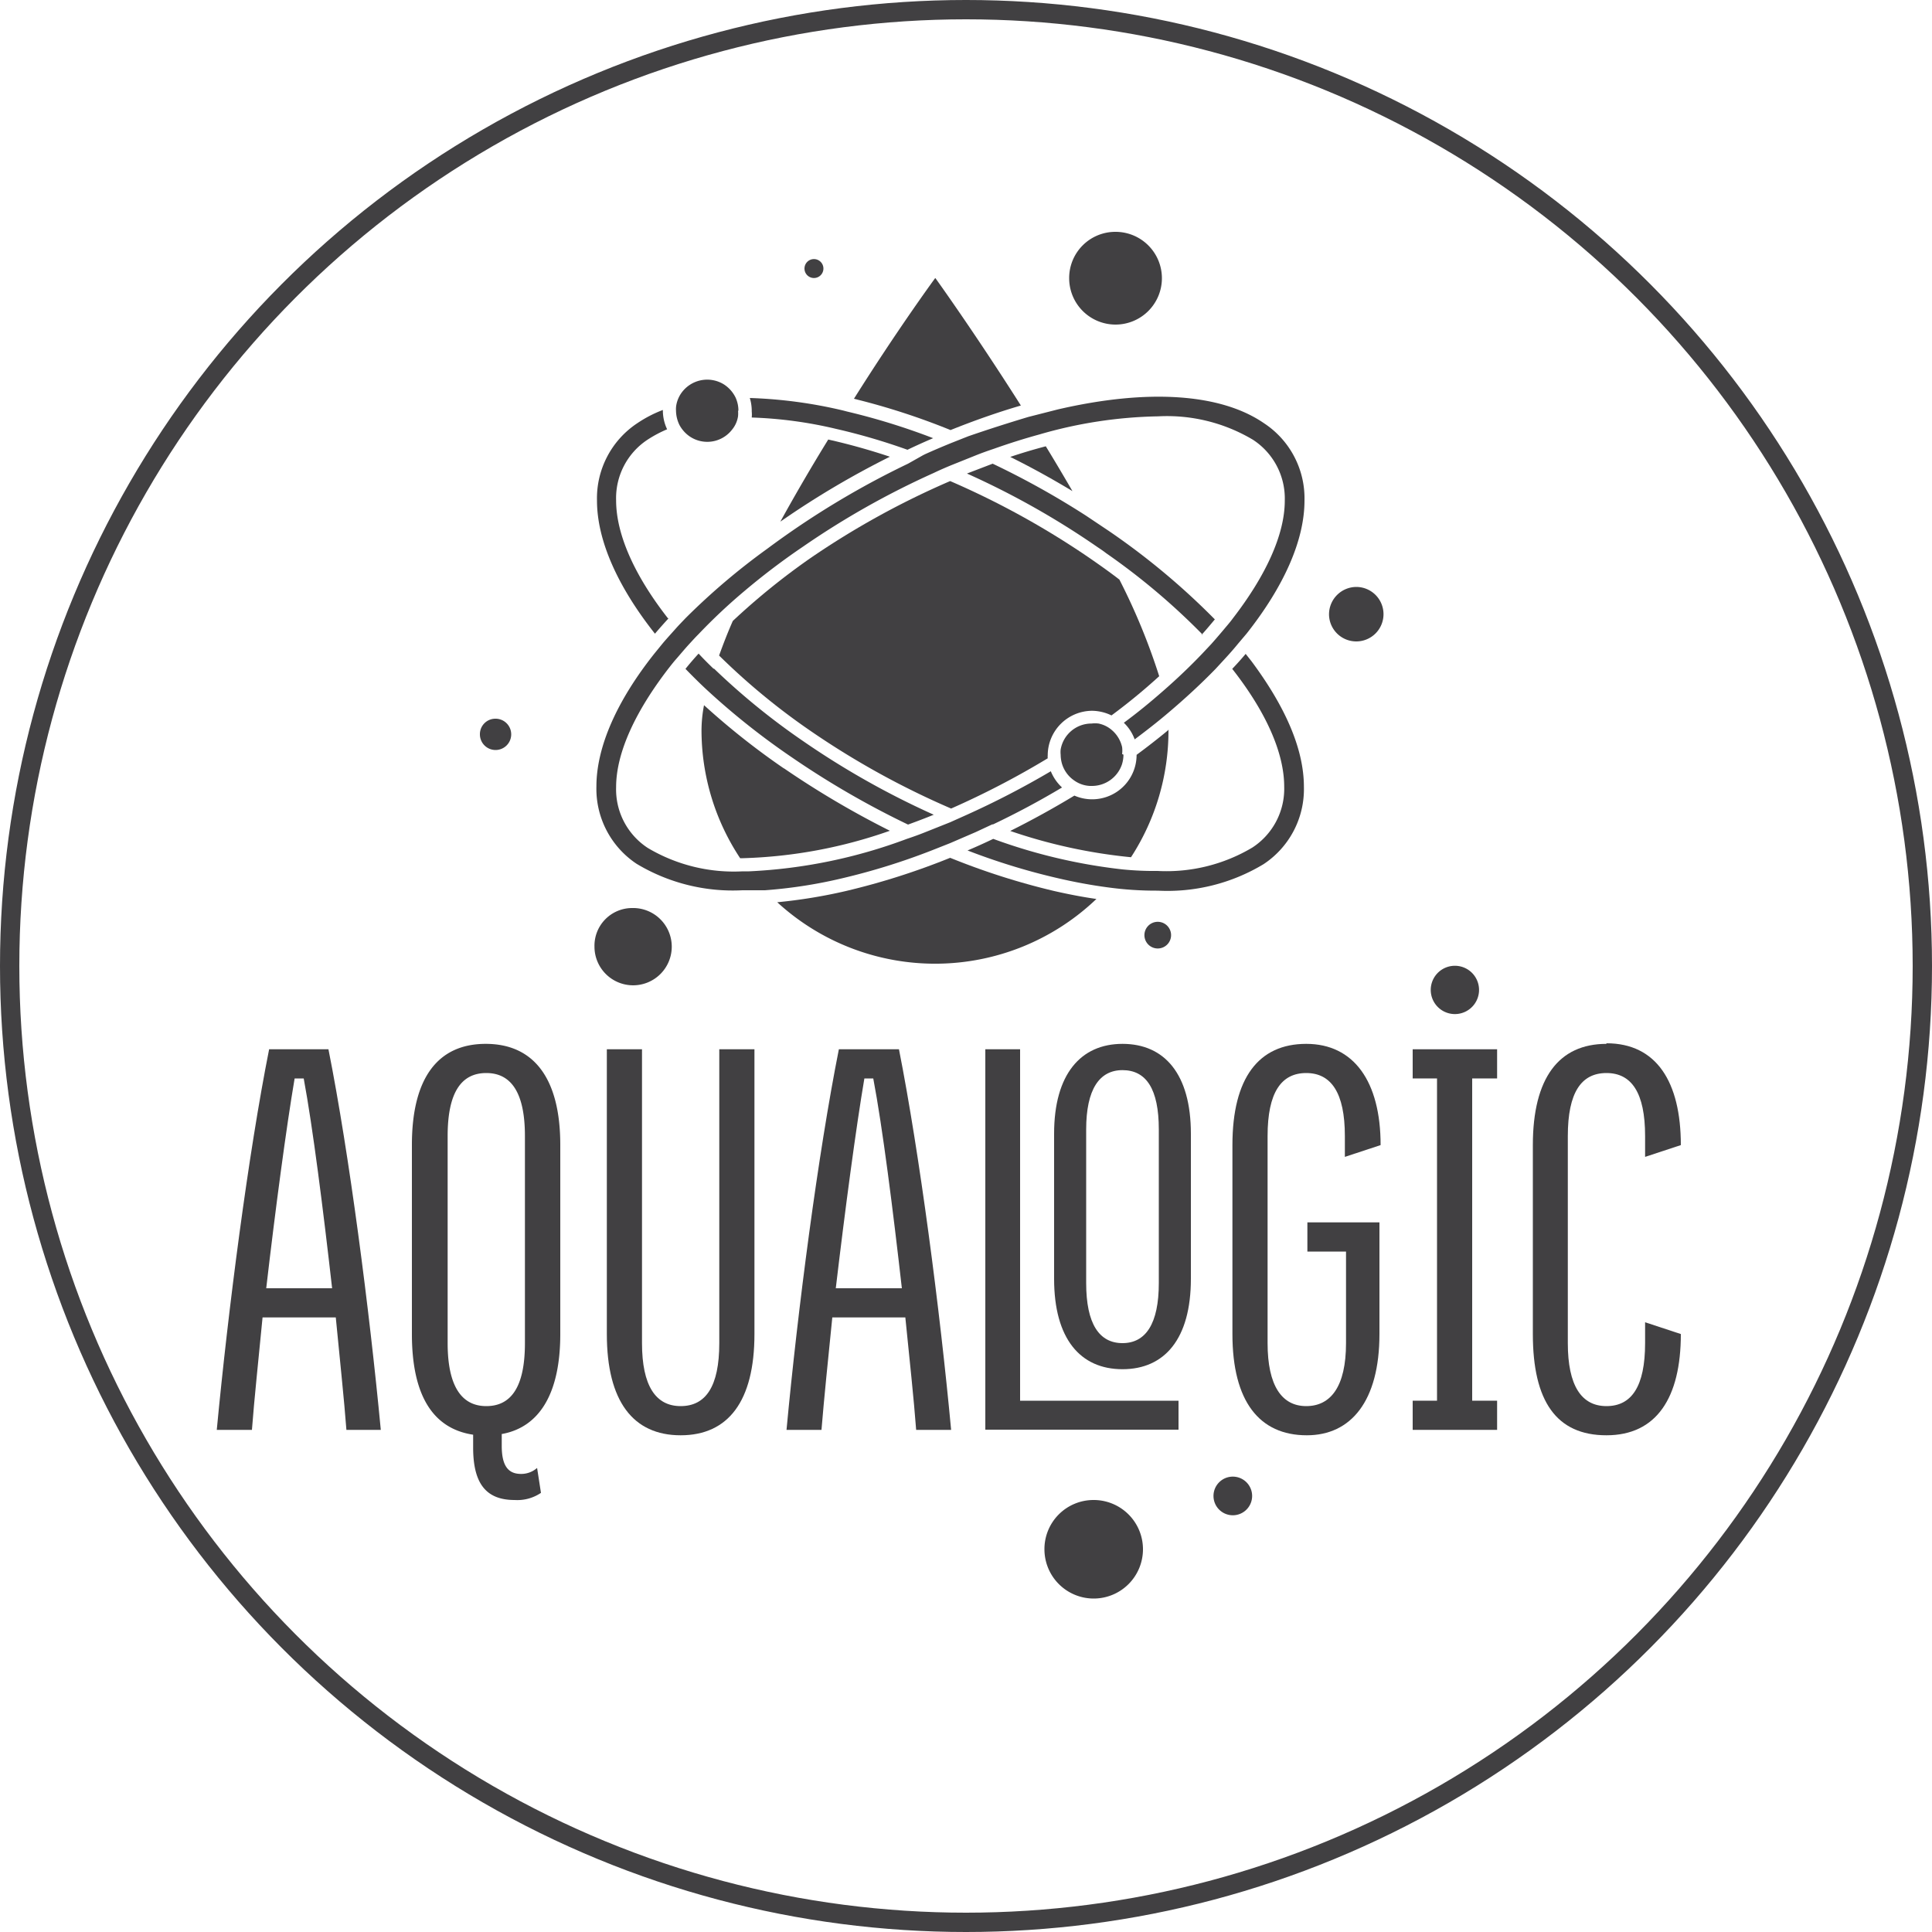
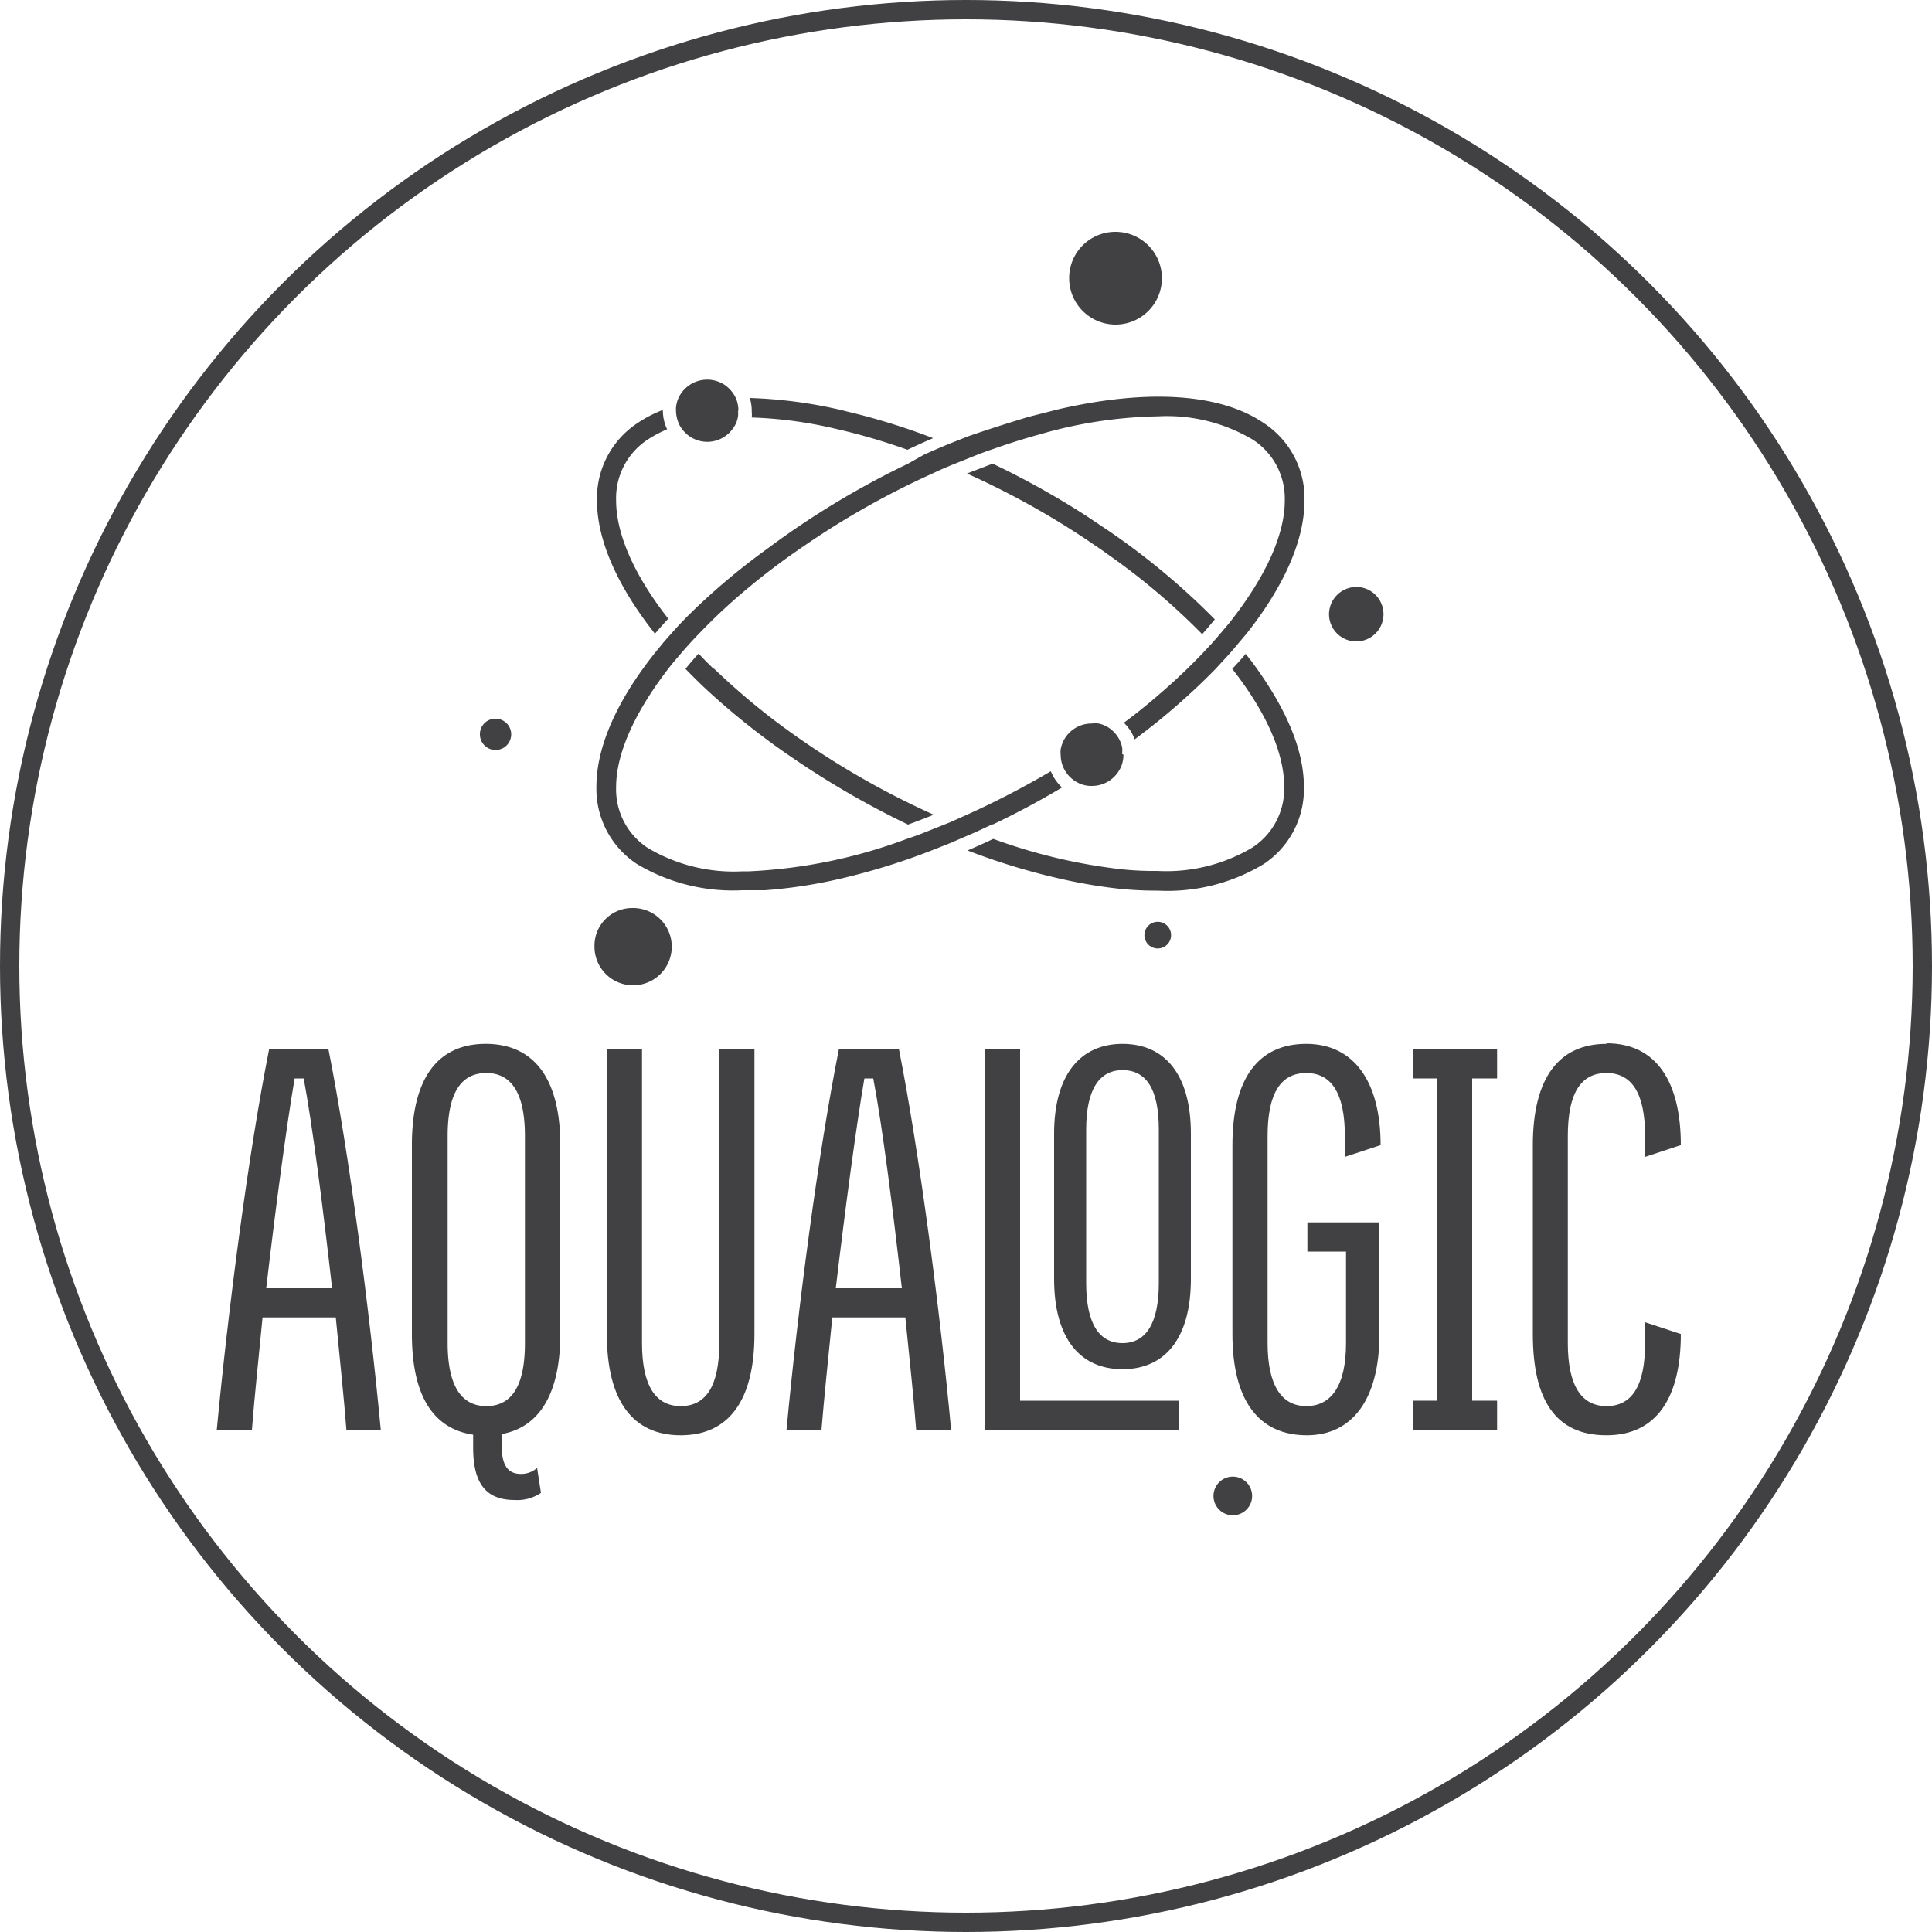
<svg xmlns="http://www.w3.org/2000/svg" viewBox="0 0 100 100">
  <defs>
    <style>.cls-1{fill:none;stroke:#414042;stroke-miterlimit:10;}.cls-2{fill:#414042;}</style>
  </defs>
  <g id="Layer_2" data-name="Layer 2">
    <g id="Layer_1-2" data-name="Layer 1">
      <circle class="cls-1" cx="50" cy="50" r="49.5" />
      <path class="cls-2" d="M17.19,66.68c-.46-4.06-1-8.34-1.47-10.86h-.47c-.43,2.52-1,6.8-1.47,10.86Zm.19,1.51H13.59c-.21,2.19-.43,4.22-.55,5.82H11.22c.59-6.22,1.63-14.28,2.71-19.7H17c1.08,5.42,2.12,13.48,2.71,19.7H17.93c-.12-1.6-.34-3.63-.55-5.82" />
      <path class="cls-2" d="M25.17,72.78c1.29,0,2-1,2-3.26V58.8c0-2.24-.71-3.26-2-3.26s-2,1-2,3.26V69.52c0,2.21.71,3.26,2,3.26m.8,1.44v.62c0,1.08.37,1.45,1,1.45a1.24,1.24,0,0,0,.83-.31L28,77.27a2.18,2.18,0,0,1-1.36.37c-1.44,0-2.15-.8-2.15-2.71v-.67c-2.06-.31-3.17-2-3.17-5.21V59.26c0-3.47,1.35-5.23,3.82-5.23S29,55.79,29,59.26v9.79c0,3.08-1.08,4.81-3,5.17" />
      <path class="cls-2" d="M31.41,54.31h1.82V69.52c0,2.21.71,3.26,2,3.26s2-1,2-3.26V54.31h1.82V69.05c0,3.48-1.36,5.24-3.82,5.24s-3.82-1.76-3.82-5.24Z" />
      <path class="cls-2" d="M46.68,66.68c-.46-4.06-1-8.34-1.48-10.86h-.46c-.43,2.52-1,6.8-1.48,10.86Zm.18,1.51H43.08c-.22,2.19-.43,4.22-.56,5.82H40.71c.58-6.22,1.63-14.28,2.71-19.7h3.11c1.07,5.42,2.12,13.48,2.7,19.7H47.42c-.12-1.6-.34-3.63-.56-5.82" />
      <path class="cls-2" d="M58.1,55.39c-1.2,0-1.88,1-1.88,3.07v7.95c0,2.12.68,3.11,1.88,3.11s1.88-1,1.88-3.11V58.46c0-2.09-.65-3.07-1.88-3.07m0-1.36c2.18,0,3.54,1.57,3.54,4.65v7.51c0,3.11-1.36,4.68-3.54,4.68s-3.54-1.57-3.54-4.68V58.68c0-3.08,1.38-4.65,3.54-4.65M51,54.31H52.8V72.5H61V74H51Z" />
      <path class="cls-2" d="M69.61,59.88V58.8c0-2.24-.71-3.26-2-3.26s-2,1-2,3.26V69.52c0,2.21.74,3.26,2,3.26s2.06-1,2.06-3.26V64.78h-2V63.27H71.4v5.78c0,3.48-1.48,5.24-3.76,5.24-2.46,0-3.85-1.76-3.85-5.24V59.27c0-3.48,1.36-5.24,3.82-5.24s3.85,1.94,3.85,5.24Z" />
      <polygon class="cls-2" points="76.2 55.82 76.2 72.5 77.49 72.5 77.49 74.01 73.12 74.01 73.12 72.5 74.38 72.5 74.38 55.82 73.12 55.82 73.12 54.31 77.49 54.31 77.49 55.82 76.2 55.82" />
      <path class="cls-2" d="M83.15,54C85.74,54,87,56,87,59.27l-1.85.61V58.8c0-2.24-.7-3.26-2-3.26s-2,1-2,3.26V69.52c0,2.21.71,3.26,2,3.26s2-1,2-3.26V68.44l1.85.61c0,3.3-1.26,5.24-3.85,5.24s-3.81-1.76-3.81-5.24V59.27c0-3.48,1.35-5.24,3.81-5.24" />
      <path class="cls-2" d="M51.38,42.68c1.22-.58,2.42-1.22,3.59-1.92a2.35,2.35,0,0,1-.58-.84,44.81,44.81,0,0,1-4.34,2.25l-.87.39-1.33.53c-.3.12-.61.23-.91.33a26.74,26.74,0,0,1-8.17,1.68h-.33a8.71,8.71,0,0,1-4.91-1.21,3.62,3.62,0,0,1-1.64-3.15c0-1.78,1-3.91,2.68-6.1.14-.18.28-.36.43-.53s.44-.52.68-.78.31-.34.48-.51a29.34,29.34,0,0,1,2.41-2.26,35.62,35.62,0,0,1,3-2.27,42.69,42.69,0,0,1,6.76-3.81c.29-.14.59-.27.88-.39l1.32-.53c.3-.12.61-.23.91-.33.79-.28,1.58-.53,2.35-.74a23.32,23.32,0,0,1,6.15-.94,8.69,8.69,0,0,1,4.91,1.21,3.63,3.63,0,0,1,1.65,3.15c0,1.78-1,3.91-2.69,6.1-.13.18-.28.35-.43.53s-.44.52-.68.79l-.47.5c-.61.64-1.28,1.28-2,1.91s-1.33,1.13-2.06,1.67a2.25,2.25,0,0,1,.56.86c.6-.45,1.18-.9,1.72-1.36.9-.76,1.72-1.52,2.47-2.29l.47-.51c.24-.26.47-.52.69-.79l.44-.52c1.93-2.44,3-4.83,3-6.89a4.65,4.65,0,0,0-2.09-4c-2.23-1.54-6-1.8-10.67-.72l-1.53.39c-1,.3-2.07.64-3.11,1l-.91.36c-.44.18-.89.37-1.33.57l-.1.05L47,24a44.19,44.19,0,0,0-6,3.48c-.45.31-.88.62-1.31.94A34.73,34.73,0,0,0,35.48,32c-.17.18-.33.34-.48.51s-.47.52-.69.78l-.44.54c-1.93,2.43-3,4.82-3,6.88a4.66,4.66,0,0,0,2.08,4,9.65,9.65,0,0,0,5.47,1.37l1.17,0a25.22,25.22,0,0,0,4-.62A34.31,34.31,0,0,0,48.27,44l.91-.36,1.32-.57.88-.41m13.1-8.82c-.22.26-.45.52-.7.78,1.72,2.19,2.69,4.32,2.69,6.1a3.63,3.63,0,0,1-1.65,3.15,8.69,8.69,0,0,1-4.91,1.21A16.32,16.32,0,0,1,58.1,45a28.59,28.59,0,0,1-6.69-1.58c-.44.21-.88.41-1.33.6a34.31,34.31,0,0,0,4.65,1.43c.9.21,1.78.37,2.61.48a18.24,18.24,0,0,0,2.59.17,9.63,9.63,0,0,0,5.47-1.37,4.65,4.65,0,0,0,2.09-4c0-2-1-4.2-2.71-6.5l-.3-.38m-2.28-1c.24-.26.46-.53.68-.79a37,37,0,0,0-5.49-4.58l-1.18-.79A43.22,43.22,0,0,0,51.38,24l-1.33.51a42.25,42.25,0,0,1,6.76,3.81c.15.1.3.2.44.31a34.77,34.77,0,0,1,5,4.22M36.93,34.61c-.27-.26-.53-.52-.77-.78-.24.26-.47.53-.68.79.36.37.73.74,1.13,1.11A37.86,37.86,0,0,0,41,39.21a45.19,45.19,0,0,0,6,3.47c.44-.16.89-.33,1.33-.51a42.69,42.69,0,0,1-6.76-3.81,35.7,35.7,0,0,1-4.61-3.75m1.93-13a21.88,21.88,0,0,1,4.39.59,32.2,32.2,0,0,1,3.69,1.08c.44-.21.88-.41,1.33-.6a34.49,34.49,0,0,0-4.46-1.38l-.19-.05a24.13,24.13,0,0,0-4.84-.65,2.28,2.28,0,0,1,.1.7,1.62,1.62,0,0,1,0,.31M34.57,32c-1.71-2.19-2.68-4.32-2.68-6.1a3.62,3.62,0,0,1,1.64-3.15,6.39,6.39,0,0,1,1-.53,2.27,2.27,0,0,1-.22-1v0a6.41,6.41,0,0,0-1.33.69,4.66,4.66,0,0,0-2.08,4c0,2.06,1.07,4.45,3,6.89.23-.27.46-.53.7-.79" />
-       <path class="cls-2" d="M57.94,30c-.49-.38-1-.74-1.52-1.1a42.91,42.91,0,0,0-7.24-4,42.61,42.61,0,0,0-7.25,4,35.69,35.69,0,0,0-4,3.24c-.27.61-.5,1.21-.71,1.79a34.79,34.79,0,0,0,4.76,3.92,42.61,42.61,0,0,0,7.25,4,43.91,43.91,0,0,0,5-2.6.76.76,0,0,1,0-.15,2.31,2.31,0,0,1,2.3-2.31,2.36,2.36,0,0,1,1,.24A30.94,30.94,0,0,0,60,35,32.69,32.69,0,0,0,57.94,30m0,0c-.49-.38-1-.74-1.52-1.1a42.91,42.91,0,0,0-7.24-4,42.61,42.61,0,0,0-7.25,4,35.69,35.69,0,0,0-4,3.24c-.27.61-.5,1.21-.71,1.79a34.79,34.79,0,0,0,4.76,3.92,42.61,42.61,0,0,0,7.25,4,43.91,43.91,0,0,0,5-2.6.76.76,0,0,1,0-.15,2.31,2.31,0,0,1,2.3-2.31,2.36,2.36,0,0,1,1,.24A30.94,30.94,0,0,0,60,35,32.69,32.69,0,0,0,57.94,30m0,0c-.49-.38-1-.74-1.52-1.1a42.91,42.91,0,0,0-7.24-4,42.61,42.61,0,0,0-7.25,4,35.69,35.69,0,0,0-4,3.24c-.27.61-.5,1.21-.71,1.79a34.79,34.79,0,0,0,4.76,3.92,42.61,42.61,0,0,0,7.25,4,43.91,43.91,0,0,0,5-2.6.76.76,0,0,1,0-.15,2.31,2.31,0,0,1,2.3-2.31,2.36,2.36,0,0,1,1,.24A30.94,30.94,0,0,0,60,35,32.69,32.69,0,0,0,57.94,30m0,0c-.49-.38-1-.74-1.52-1.1a42.91,42.91,0,0,0-7.24-4,42.61,42.61,0,0,0-7.25,4,35.69,35.69,0,0,0-4,3.24c-.27.61-.5,1.21-.71,1.79a34.79,34.79,0,0,0,4.76,3.92,42.61,42.61,0,0,0,7.25,4,43.91,43.91,0,0,0,5-2.6.76.76,0,0,1,0-.15,2.31,2.31,0,0,1,2.3-2.31,2.36,2.36,0,0,1,1,.24A30.94,30.94,0,0,0,60,35,32.69,32.69,0,0,0,57.94,30m2.53,7.79c-.52.43-1.07.86-1.64,1.28v0a2.3,2.3,0,0,1-3.22,2.11c-1.09.66-2.2,1.27-3.32,1.83a27.45,27.45,0,0,0,6.25,1.36,12,12,0,0,0,1.94-6.55.15.15,0,0,0,0-.07M57.94,30c-.49-.38-1-.74-1.52-1.1a42.91,42.91,0,0,0-7.24-4,42.61,42.61,0,0,0-7.25,4,35.69,35.69,0,0,0-4,3.24c-.27.61-.5,1.21-.71,1.79a34.79,34.79,0,0,0,4.76,3.92,42.61,42.61,0,0,0,7.25,4,43.91,43.91,0,0,0,5-2.6.76.76,0,0,1,0-.15,2.31,2.31,0,0,1,2.3-2.31,2.36,2.36,0,0,1,1,.24A30.94,30.94,0,0,0,60,35,32.69,32.69,0,0,0,57.94,30M54.57,46.12a36.88,36.88,0,0,1-5.39-1.72,37,37,0,0,1-5.4,1.72,27.25,27.25,0,0,1-3.55.58,12.08,12.08,0,0,0,16.52-.17c-.71-.1-1.43-.24-2.18-.41m-14-6.35a38.38,38.38,0,0,1-4.13-3.27,7,7,0,0,0-.13,1.31,12,12,0,0,0,2,6.61h.15A24.94,24.94,0,0,0,46.06,43a46.56,46.56,0,0,1-5.48-3.23M54.13,23.1c-.61.16-1.22.34-1.84.55,1.09.54,2.16,1.13,3.22,1.77-.46-.79-.92-1.57-1.38-2.32M48.4,14.4S46.49,17,44.2,20.64a36,36,0,0,1,5,1.62c1.22-.49,2.44-.92,3.64-1.27-2.39-3.77-4.42-6.59-4.42-6.59M40.39,27l.19-.13a45.22,45.22,0,0,1,5.48-3.23,32.72,32.72,0,0,0-3.19-.89c-.84,1.36-1.68,2.8-2.48,4.25M57.94,30c-.49-.38-1-.74-1.52-1.1a42.91,42.91,0,0,0-7.24-4,42.61,42.61,0,0,0-7.25,4,35.69,35.69,0,0,0-4,3.24c-.27.61-.5,1.21-.71,1.79a34.79,34.79,0,0,0,4.76,3.92,42.61,42.61,0,0,0,7.25,4,43.91,43.91,0,0,0,5-2.6.76.76,0,0,1,0-.15,2.31,2.31,0,0,1,2.3-2.31,2.36,2.36,0,0,1,1,.24A30.94,30.94,0,0,0,60,35,32.69,32.69,0,0,0,57.94,30m0,0c-.49-.38-1-.74-1.52-1.1a42.91,42.91,0,0,0-7.24-4,42.61,42.61,0,0,0-7.25,4,35.69,35.69,0,0,0-4,3.24c-.27.61-.5,1.21-.71,1.79a34.79,34.79,0,0,0,4.76,3.92,42.61,42.61,0,0,0,7.25,4,43.91,43.91,0,0,0,5-2.6.76.76,0,0,1,0-.15,2.31,2.31,0,0,1,2.3-2.31,2.36,2.36,0,0,1,1,.24A30.94,30.94,0,0,0,60,35,32.69,32.69,0,0,0,57.94,30m0,0c-.49-.38-1-.74-1.52-1.1a42.91,42.91,0,0,0-7.24-4,42.61,42.61,0,0,0-7.25,4,35.69,35.69,0,0,0-4,3.24c-.27.61-.5,1.21-.71,1.79a34.79,34.79,0,0,0,4.76,3.92,42.61,42.61,0,0,0,7.25,4,43.91,43.91,0,0,0,5-2.6.76.76,0,0,1,0-.15,2.31,2.31,0,0,1,2.3-2.31,2.36,2.36,0,0,1,1,.24A30.94,30.94,0,0,0,60,35,32.69,32.69,0,0,0,57.94,30" />
-       <path class="cls-2" d="M74.06,51.35a1.25,1.25,0,0,0,2.49,0,1.25,1.25,0,1,0-2.49,0" />
-       <path class="cls-2" d="M54.06,80.19a2.55,2.55,0,1,0,2.54-2.55,2.54,2.54,0,0,0-2.54,2.55" />
      <path class="cls-2" d="M55.34,14.4a2.4,2.4,0,1,0,2.4-2.4,2.39,2.39,0,0,0-2.4,2.4" />
      <path class="cls-2" d="M30.77,49a2,2,0,1,0,1.95-2,1.95,1.95,0,0,0-1.95,2" />
      <path class="cls-2" d="M59.24,48.32a.69.69,0,1,0,1.37,0,.69.69,0,0,0-1.37,0" />
      <path class="cls-2" d="M68.79,31.79a1.41,1.41,0,1,0,1.41-1.41,1.42,1.42,0,0,0-1.41,1.41" />
-       <path class="cls-2" d="M41.64,13.91a.49.49,0,1,0,.49-.5.49.49,0,0,0-.49.5" />
      <path class="cls-2" d="M24.84,38a.81.81,0,1,0,.8-.8.8.8,0,0,0-.8.8" />
      <path class="cls-2" d="M62.81,77.43a1,1,0,1,0,1-1,1,1,0,0,0-1,1" />
      <path class="cls-2" d="M38.2,21.25a1.51,1.51,0,0,1,0,.3h0a1.41,1.41,0,0,1-.31.69,1.62,1.62,0,0,1-2.22.33,1.7,1.7,0,0,1-.5-.57,1.73,1.73,0,0,1-.18-.75A1.23,1.23,0,0,1,35,21a1.57,1.57,0,0,1,.38-.8,1.64,1.64,0,0,1,2.11-.29,1.69,1.69,0,0,1,.58.66,1.63,1.63,0,0,1,.15.7" />
      <path class="cls-2" d="M58.15,39.06a1.7,1.7,0,0,1-.08.51,1.64,1.64,0,0,1-1.54,1.11h-.12a1.53,1.53,0,0,1-.82-.29,1.61,1.61,0,0,1-.61-.82,1.69,1.69,0,0,1-.08-.5,1.27,1.27,0,0,1,0-.28h0a1.62,1.62,0,0,1,1.6-1.34,1.47,1.47,0,0,1,.36,0,1.5,1.5,0,0,1,.69.34,1.63,1.63,0,0,1,.53.88,1.42,1.42,0,0,1,0,.36" />
    </g>
  </g>
</svg>